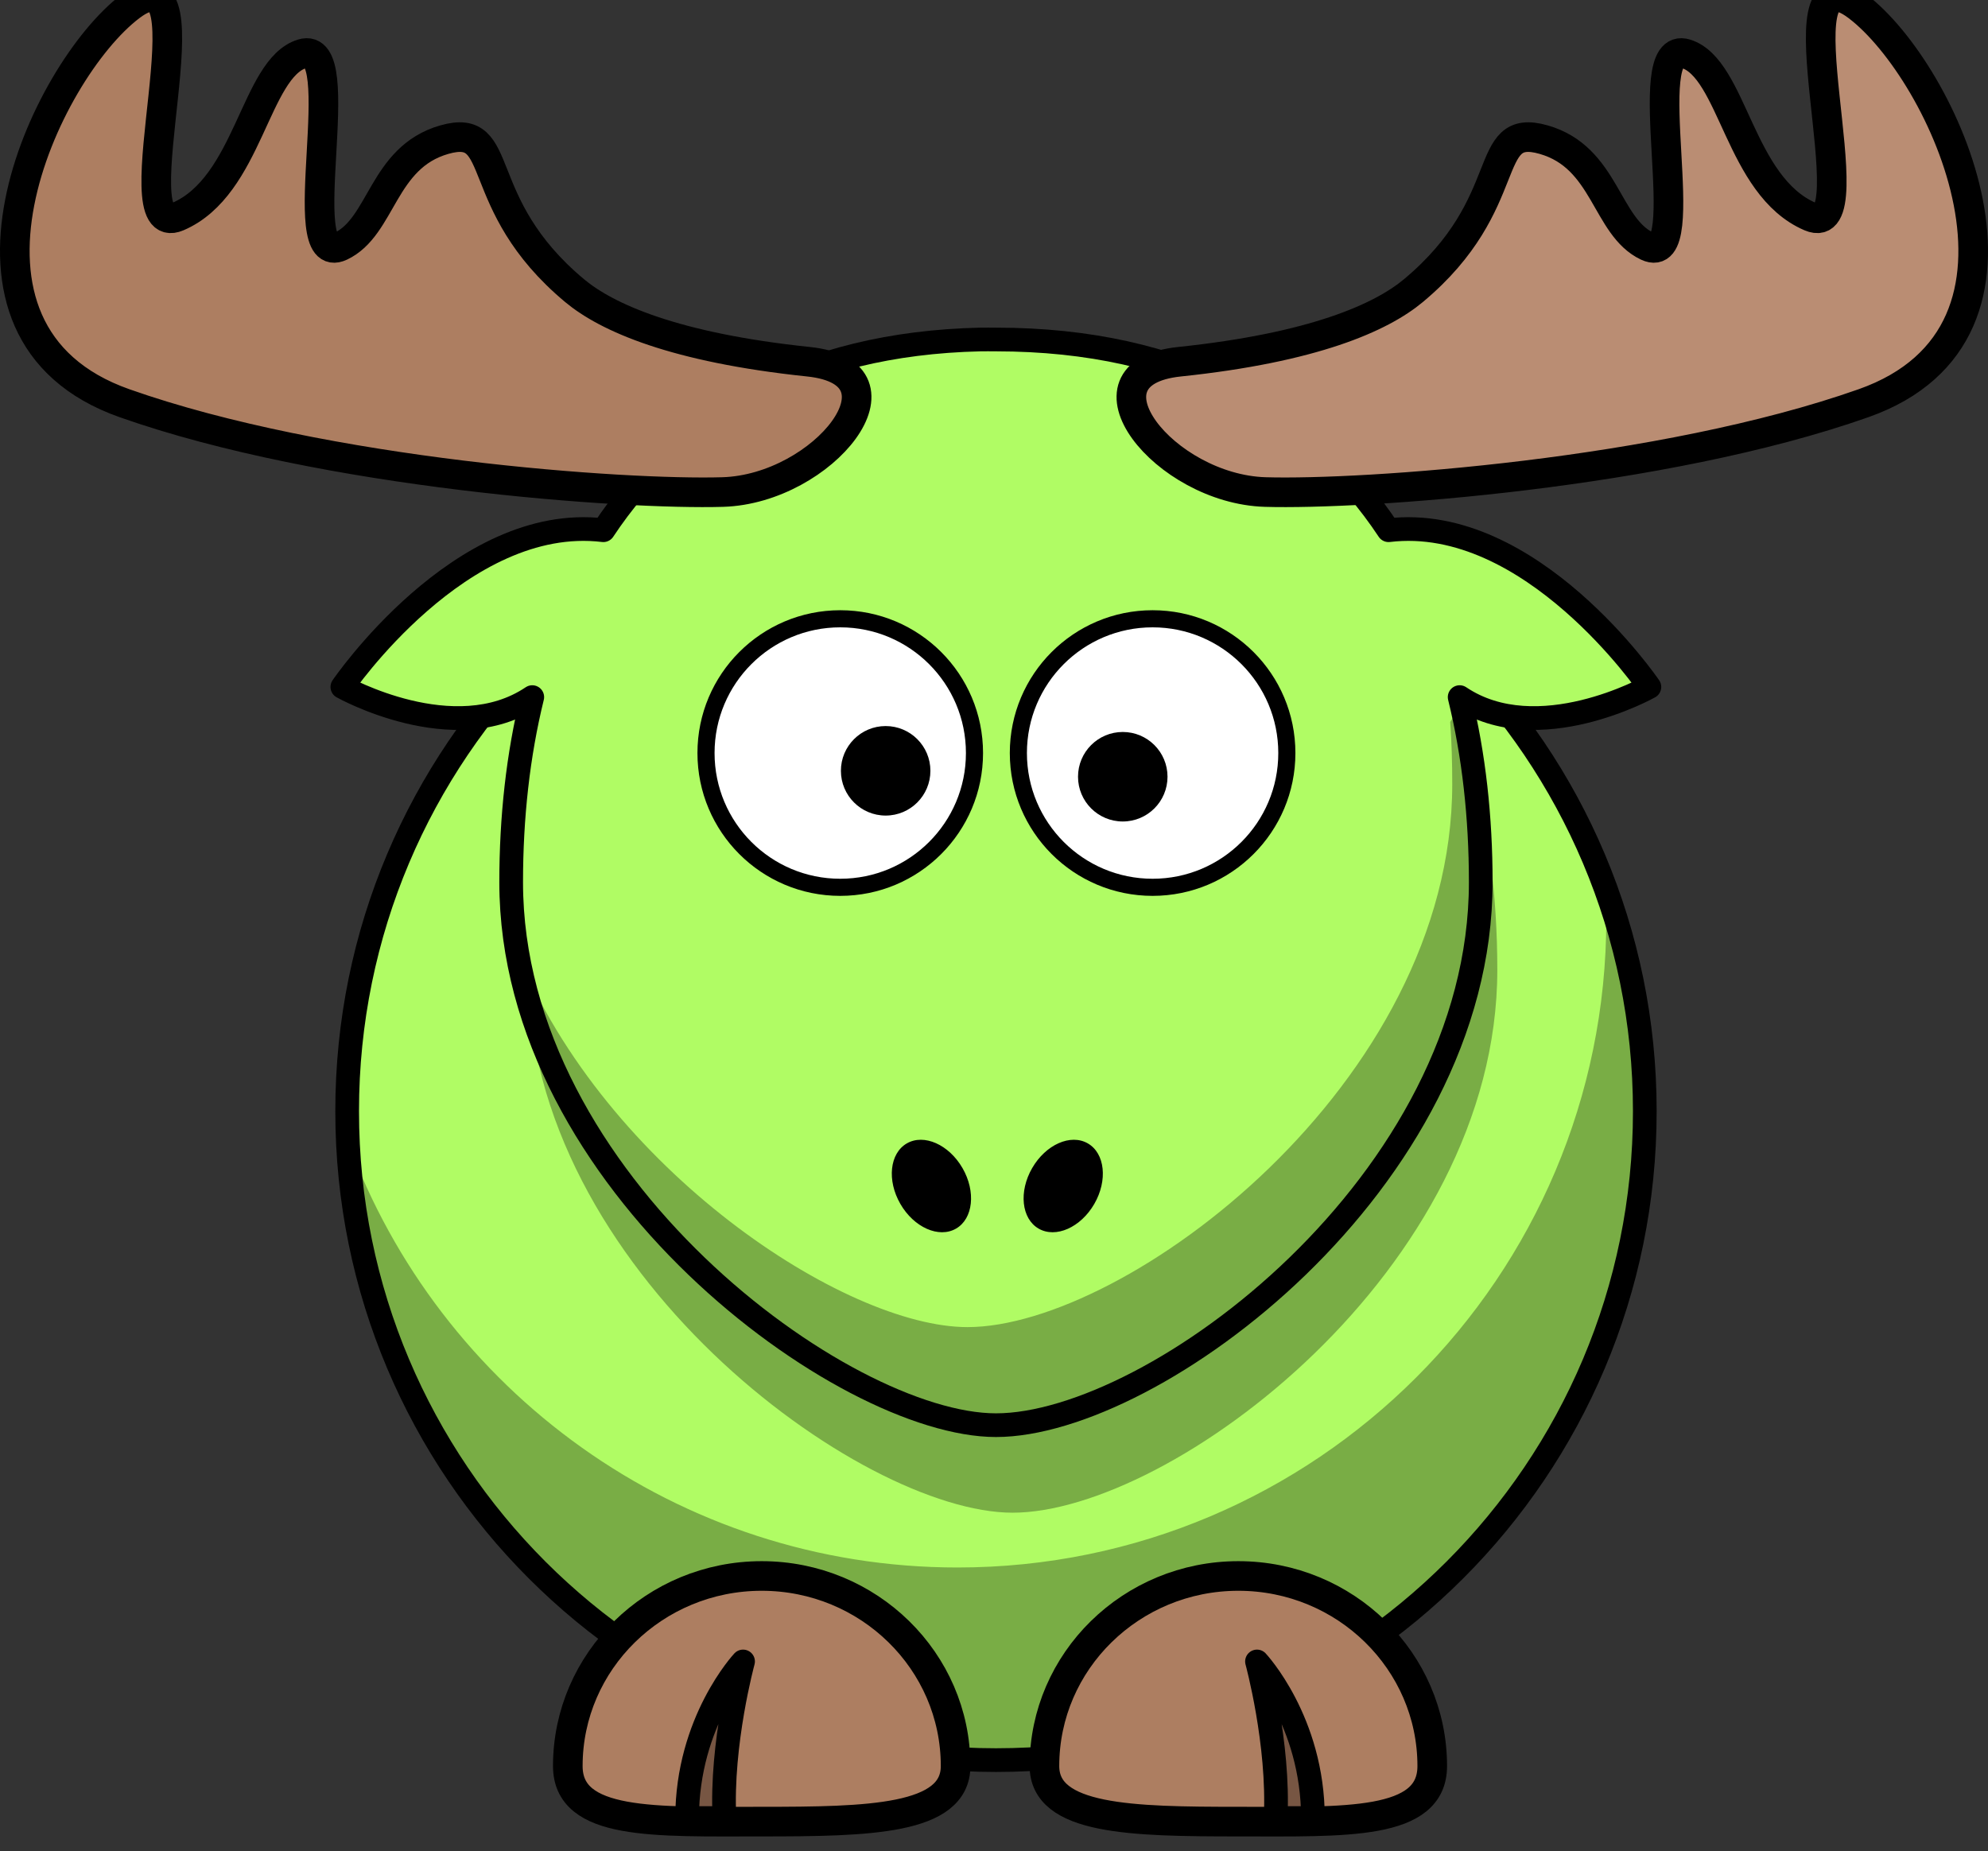
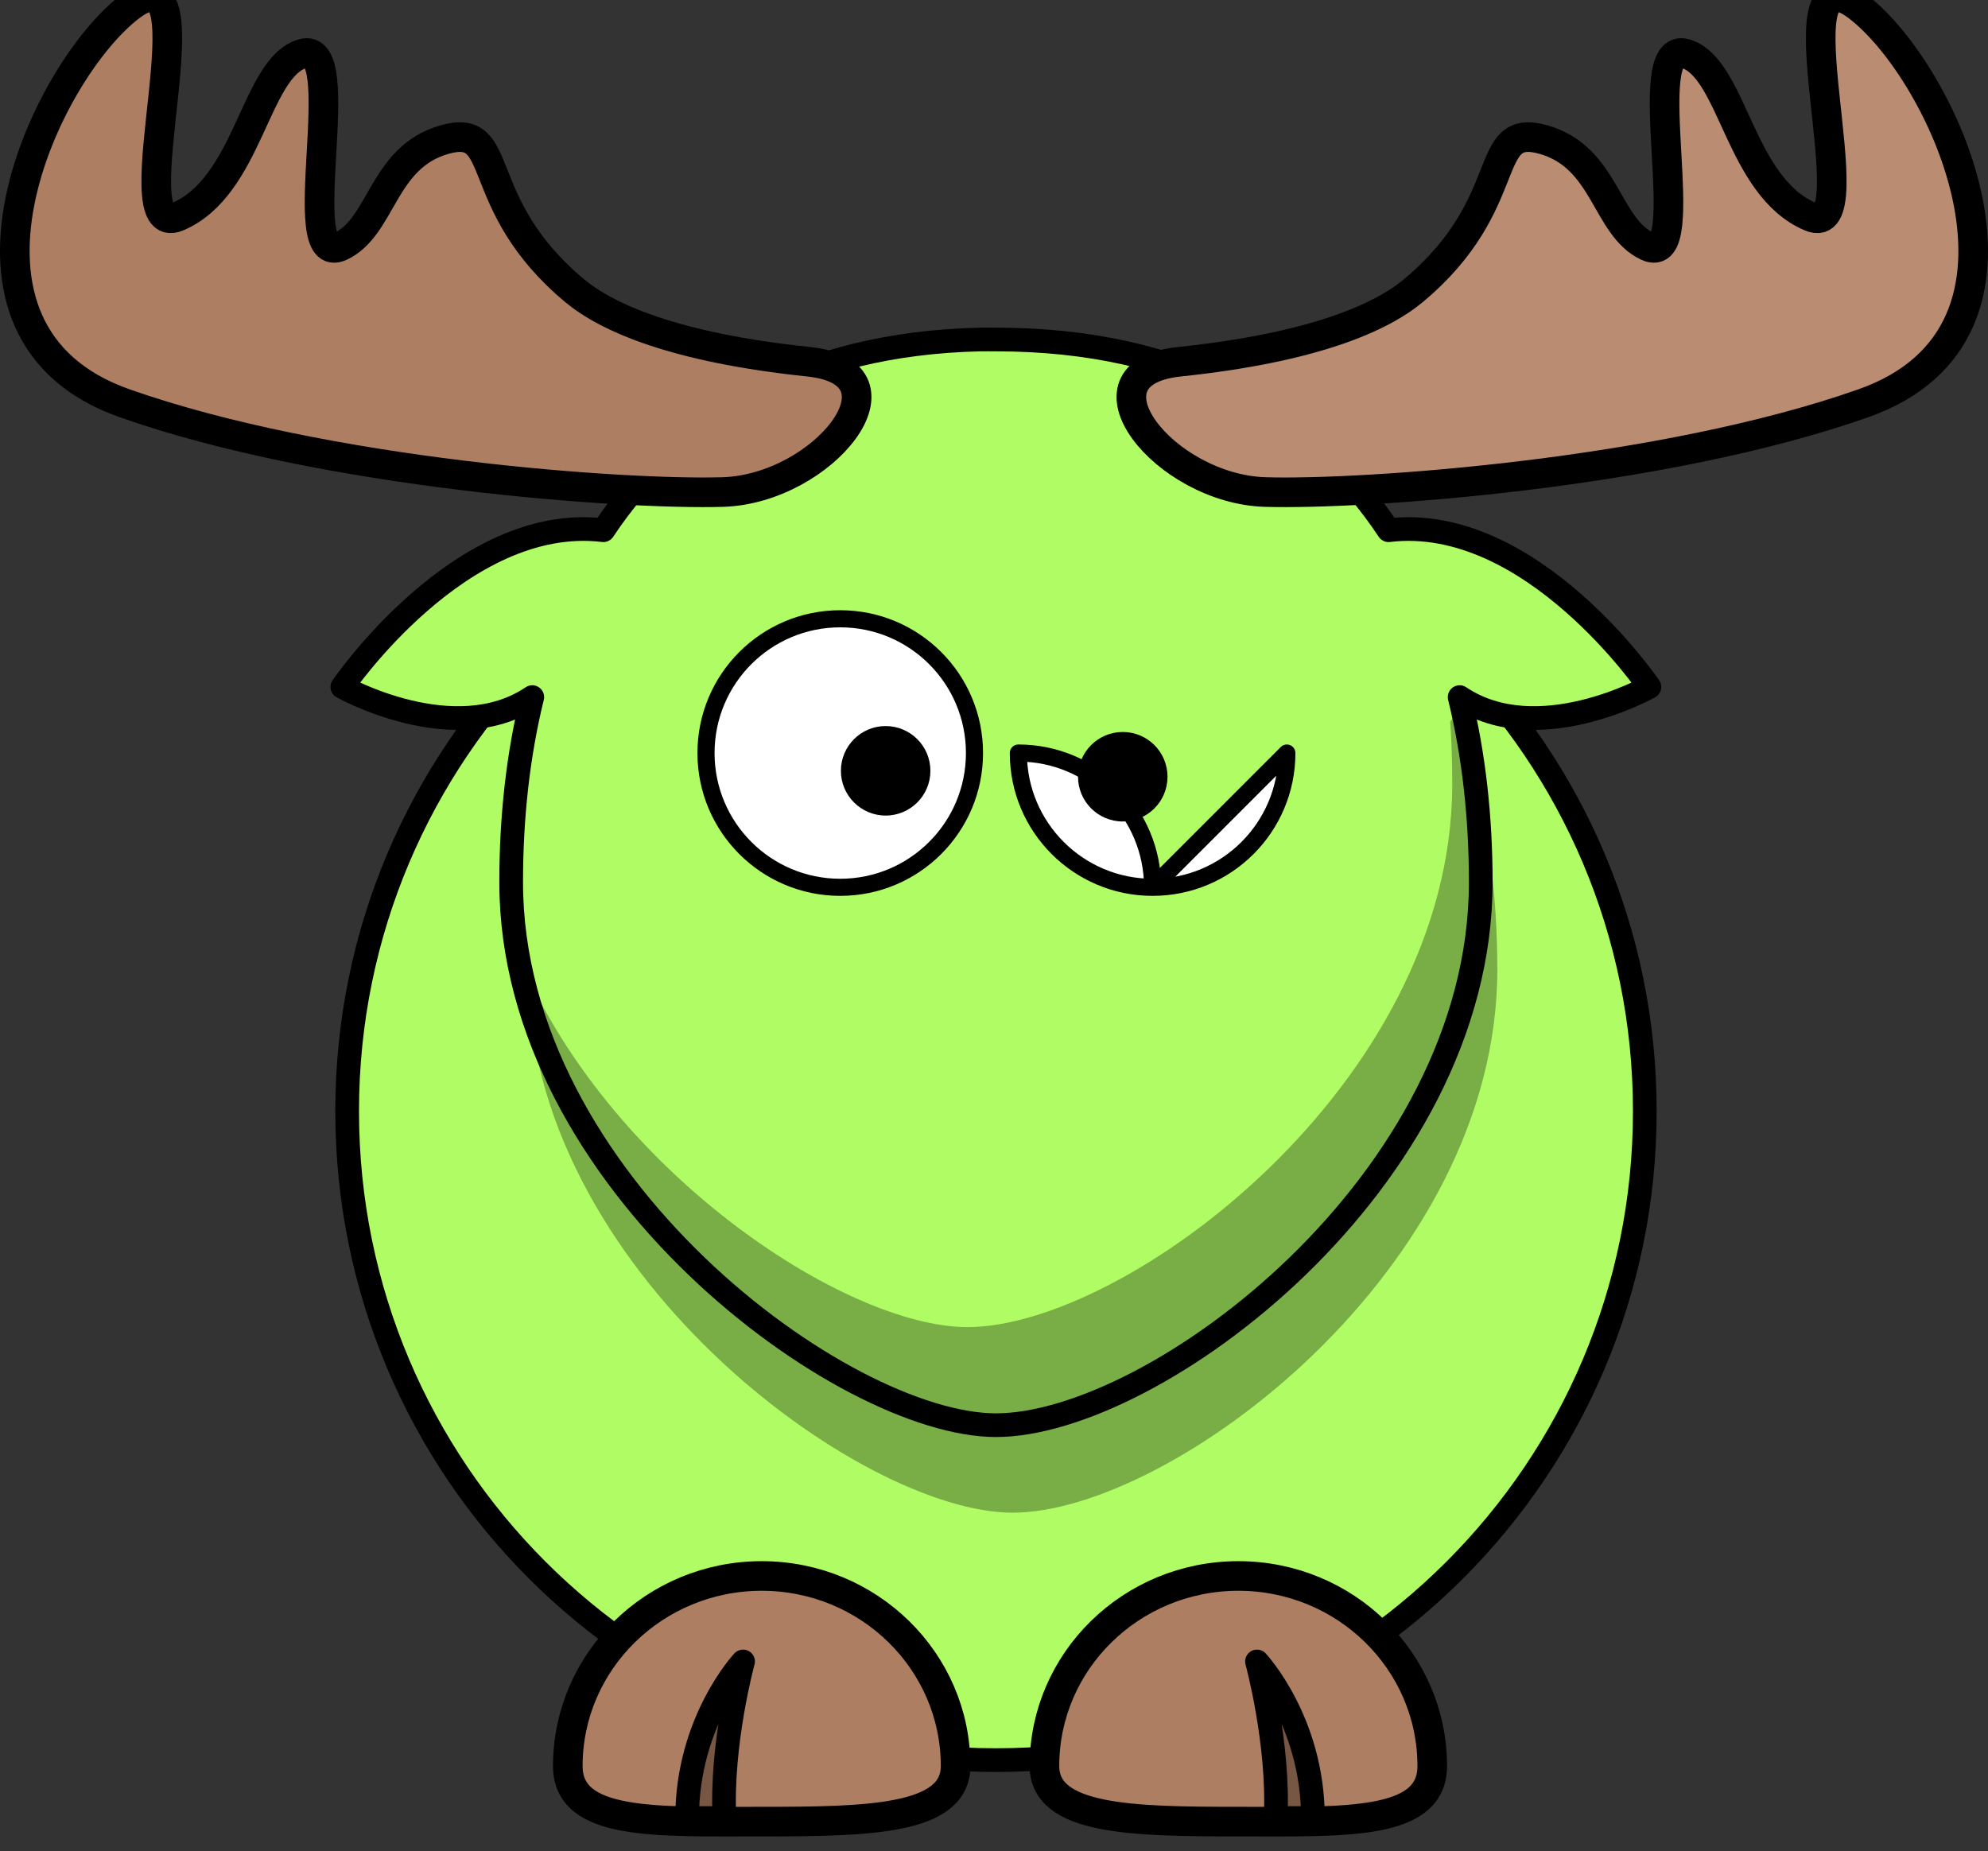
<svg xmlns="http://www.w3.org/2000/svg" width="335.621" height="312.578">
  <rect width="100%" height="100%" fill="#333333" stroke="none" />
  <title>grey moose cartoon</title>
  <g>
    <title>Layer 1</title>
    <path d="m277.681,187.615c0.018,60.508 -49.028,109.569 -109.536,109.569c-60.508,0 -109.555,-49.061 -109.536,-109.569c-0.018,-60.508 49.028,-109.569 109.536,-109.569c60.508,0 109.554,49.061 109.536,109.569z" id="path2383" stroke-miterlimit="4" stroke-linejoin="round" stroke-linecap="round" stroke-width="4" stroke="#000000" fill-rule="nonzero" fill="#b0fc64" />
-     <path d="m271.06,150.036c0.077,1.682 0.125,3.393 0.125,5.094c0,60.464 -49.067,109.531 -109.531,109.531c-47.262,0 -87.591,-29.999 -102.938,-71.969c2.654,58.112 50.674,104.469 109.438,104.469c60.464,0 109.531,-49.067 109.531,-109.531c0,-13.202 -2.338,-25.87 -6.625,-37.594z" id="path3221" stroke-miterlimit="4" stroke-linejoin="round" stroke-linecap="round" stroke-width="4" fill-rule="nonzero" fill-opacity="0.314" fill="#000000" />
    <path d="m176.326,298.187c0,9.091 14.665,9.381 32.735,9.381c18.07,0 32.735,0.693 32.735,-9.381c0,-17.716 -14.665,-32.094 -32.735,-32.094c-18.07,0 -32.735,14.378 -32.735,32.094z" id="path3172" stroke-miterlimit="4" stroke-linejoin="round" stroke-linecap="round" stroke-width="5" stroke="#000000" fill-rule="nonzero" fill="#ad7e61" />
    <path d="m252.781,163.743c0,50.6 -55.121,91.666 -81.838,91.666c-25.718,0 -81.838,-41.067 -81.838,-91.666c0,-50.6 24.625,-91.666 81.838,-91.666c57.223,0 81.838,41.067 81.838,91.666l-0,0z" id="path3236" stroke-miterlimit="4" stroke-linejoin="round" stroke-linecap="round" stroke-width="4" fill-rule="nonzero" fill-opacity="0.314" fill="#000000" />
    <path d="m221.652,306.967c0,-16.368 -9.443,-26.44 -9.443,-26.44c0,0 3.777,13.849 3.148,26.44l6.295,0z" id="path3174" stroke-miterlimit="4" stroke-linejoin="round" stroke-width="4" stroke="#000000" fill-rule="evenodd" fill-opacity="0.314" fill="#000000" />
    <path d="m165.484,57.322c-30.129,0.684 -50.932,13.053 -63.625,32.203c-24.064,-2.899 -44.062,26.462 -44.062,26.462c0,0 18.891,10.581 32.062,1.715c-2.399,9.758 -3.562,20.28 -3.562,31.258c0,50.6 56.126,91.673 81.844,91.673c26.717,0 81.844,-41.073 81.844,-91.673c0,-10.977 -1.164,-21.5 -3.562,-31.258c13.171,8.866 32.031,-1.715 32.031,-1.715c0,0 -19.971,-29.352 -44.031,-26.462c-13.062,-19.708 -34.708,-32.203 -66.281,-32.203c-0.894,0 -1.778,-0.02 -2.656,0z" id="path3155" stroke-miterlimit="4" stroke-linejoin="round" stroke-linecap="round" stroke-width="4" stroke="#000000" fill-rule="nonzero" fill="#b0fc64" />
    <path d="m199.109,61.078c22.643,-2.369 34.04,-7.446 39.5,-12c17.754,-14.808 11.325,-28.55 22,-25.5c10.5,3 10.477,14.695 17.5,18c8.5,4 -2.037,-35.168 6.5,-32.5c8,2.5 8.972,22.345 21,27.5c10.5,4.5 -6.609,-46.583 8,-35.5c14.5,11 35,55 1,67c-34,12 -84.447,15.487 -101,15c-17,-0.5 -32.66,-20.1 -14.5,-22z" id="path2399" stroke-miterlimit="4" stroke-linejoin="round" stroke-width="5" stroke="#000000" fill-rule="evenodd" fill="#ba8d73" />
    <path d="m164.516,127.147c0.004,12.519 -10.144,22.67 -22.663,22.67c-12.519,0 -22.666,-10.151 -22.663,-22.67c-0.004,-12.519 10.144,-22.669 22.663,-22.669c12.519,0 22.666,10.151 22.663,22.669z" id="path3157" stroke-miterlimit="4" stroke-linejoin="round" stroke-linecap="round" stroke-width="2.889" stroke="#000000" fill-rule="nonzero" fill="#ffffff" />
-     <path d="m217.249,127.147c0.004,12.519 -10.144,22.67 -22.663,22.67c-12.519,0 -22.666,-10.151 -22.663,-22.67c-0.004,-12.519 10.144,-22.669 22.663,-22.669c12.519,0 22.666,10.151 22.663,22.669z" id="path3159" stroke-miterlimit="4" stroke-linejoin="round" stroke-linecap="round" stroke-width="2.889" stroke="#000000" fill-rule="nonzero" fill="#ffffff" />
+     <path d="m217.249,127.147c0.004,12.519 -10.144,22.67 -22.663,22.67c-12.519,0 -22.666,-10.151 -22.663,-22.67c12.519,0 22.666,10.151 22.663,22.669z" id="path3159" stroke-miterlimit="4" stroke-linejoin="round" stroke-linecap="round" stroke-width="2.889" stroke="#000000" fill-rule="nonzero" fill="#ffffff" />
    <path d="m197.104,131.146c0.001,4.173 -3.381,7.557 -7.554,7.557c-4.173,0 -7.556,-3.384 -7.554,-7.557c-0.001,-4.173 3.381,-7.556 7.554,-7.556c4.173,0 7.555,3.384 7.554,7.556z" id="path3161" stroke-miterlimit="4" stroke-linejoin="round" stroke-linecap="round" stroke-width="23.667" fill-rule="nonzero" fill="#000000" />
    <path d="m157.074,130.146c-0.001,4.173 -3.381,7.557 -7.554,7.557c-4.173,0 -7.556,-3.384 -7.554,-7.557c-0.001,-4.173 3.381,-7.556 7.554,-7.556c4.173,0 7.555,3.384 7.554,7.556z" id="path3163" stroke-miterlimit="4" stroke-linejoin="round" stroke-linecap="round" stroke-width="47.667" fill-rule="nonzero" fill="#000000" />
    <path d="m246.703,118.927l-1.875,2.975c0.249,3.445 0.344,6.948 0.344,10.501c0,50.6 -55.127,91.673 -81.844,91.673c-20.706,0 -61.097,-26.609 -76.062,-63.391c7.616,45.08 57.172,79.947 80.875,79.947c26.717,0 81.844,-41.073 81.844,-91.673c0,-10.519 -1.075,-20.621 -3.281,-30.033z" id="path3231" stroke-miterlimit="4" stroke-linejoin="round" stroke-linecap="round" stroke-width="4" fill-rule="nonzero" fill-opacity="0.314" fill="#000000" />
    <path d="m161.329,298.187c0,9.091 -14.665,9.381 -32.735,9.381c-18.07,0 -32.735,0.693 -32.735,-9.381c0,-17.716 14.665,-32.094 32.735,-32.094c18.07,0 32.735,14.378 32.735,32.094z" id="path3329" stroke-miterlimit="4" stroke-linejoin="round" stroke-linecap="round" stroke-width="5" stroke="#000000" fill-rule="nonzero" fill="#ad7e61" />
    <path d="m116.003,306.967c0,-16.368 9.443,-26.44 9.443,-26.44c0,0 -3.777,13.849 -3.148,26.44l-6.295,0l0,0z" id="path3331" stroke-miterlimit="4" stroke-linejoin="round" stroke-width="4" stroke="#000000" fill-rule="evenodd" fill-opacity="0.314" fill="#000000" />
-     <path d="m184.741,203.278c-2.293,3.973 -6.5,5.839 -9.397,4.166c-2.897,-1.672 -3.385,-6.249 -1.09,-10.221c2.293,-3.973 6.5,-5.839 9.397,-4.166c2.897,1.672 3.385,6.249 1.09,10.221z" id="path2398" stroke-miterlimit="4" stroke-linejoin="round" stroke-linecap="round" stroke-width="47.667" fill-rule="nonzero" fill="#000000" />
-     <path d="m152.004,203.278c2.293,3.973 6.5,5.839 9.397,4.166c2.897,-1.672 3.385,-6.249 1.09,-10.221c-2.293,-3.973 -6.5,-5.839 -9.397,-4.166c-2.897,1.672 -3.385,6.249 -1.09,10.221z" id="path2412" stroke-miterlimit="4" stroke-linejoin="round" stroke-linecap="round" stroke-width="47.667" fill-rule="nonzero" fill="#000000" />
    <path d="m136.512,61.078c-22.643,-2.369 -34.04,-7.446 -39.5,-12c-17.754,-14.808 -11.325,-28.55 -22,-25.5c-10.5,3 -10.477,14.695 -17.5,18c-8.5,4 2.037,-35.168 -6.5,-32.5c-8,2.5 -8.972,22.345 -21,27.5c-10.5,4.5 6.609,-46.583 -8,-35.5c-14.5,11 -35,55 -1,67c34,12 84.447,15.487 101,15c17,-0.5 32.66,-20.1 14.5,-22z" id="path3171" stroke-miterlimit="4" stroke-linejoin="round" stroke-width="5" stroke="#000000" fill-rule="evenodd" fill="#ad7e61" />
  </g>
</svg>